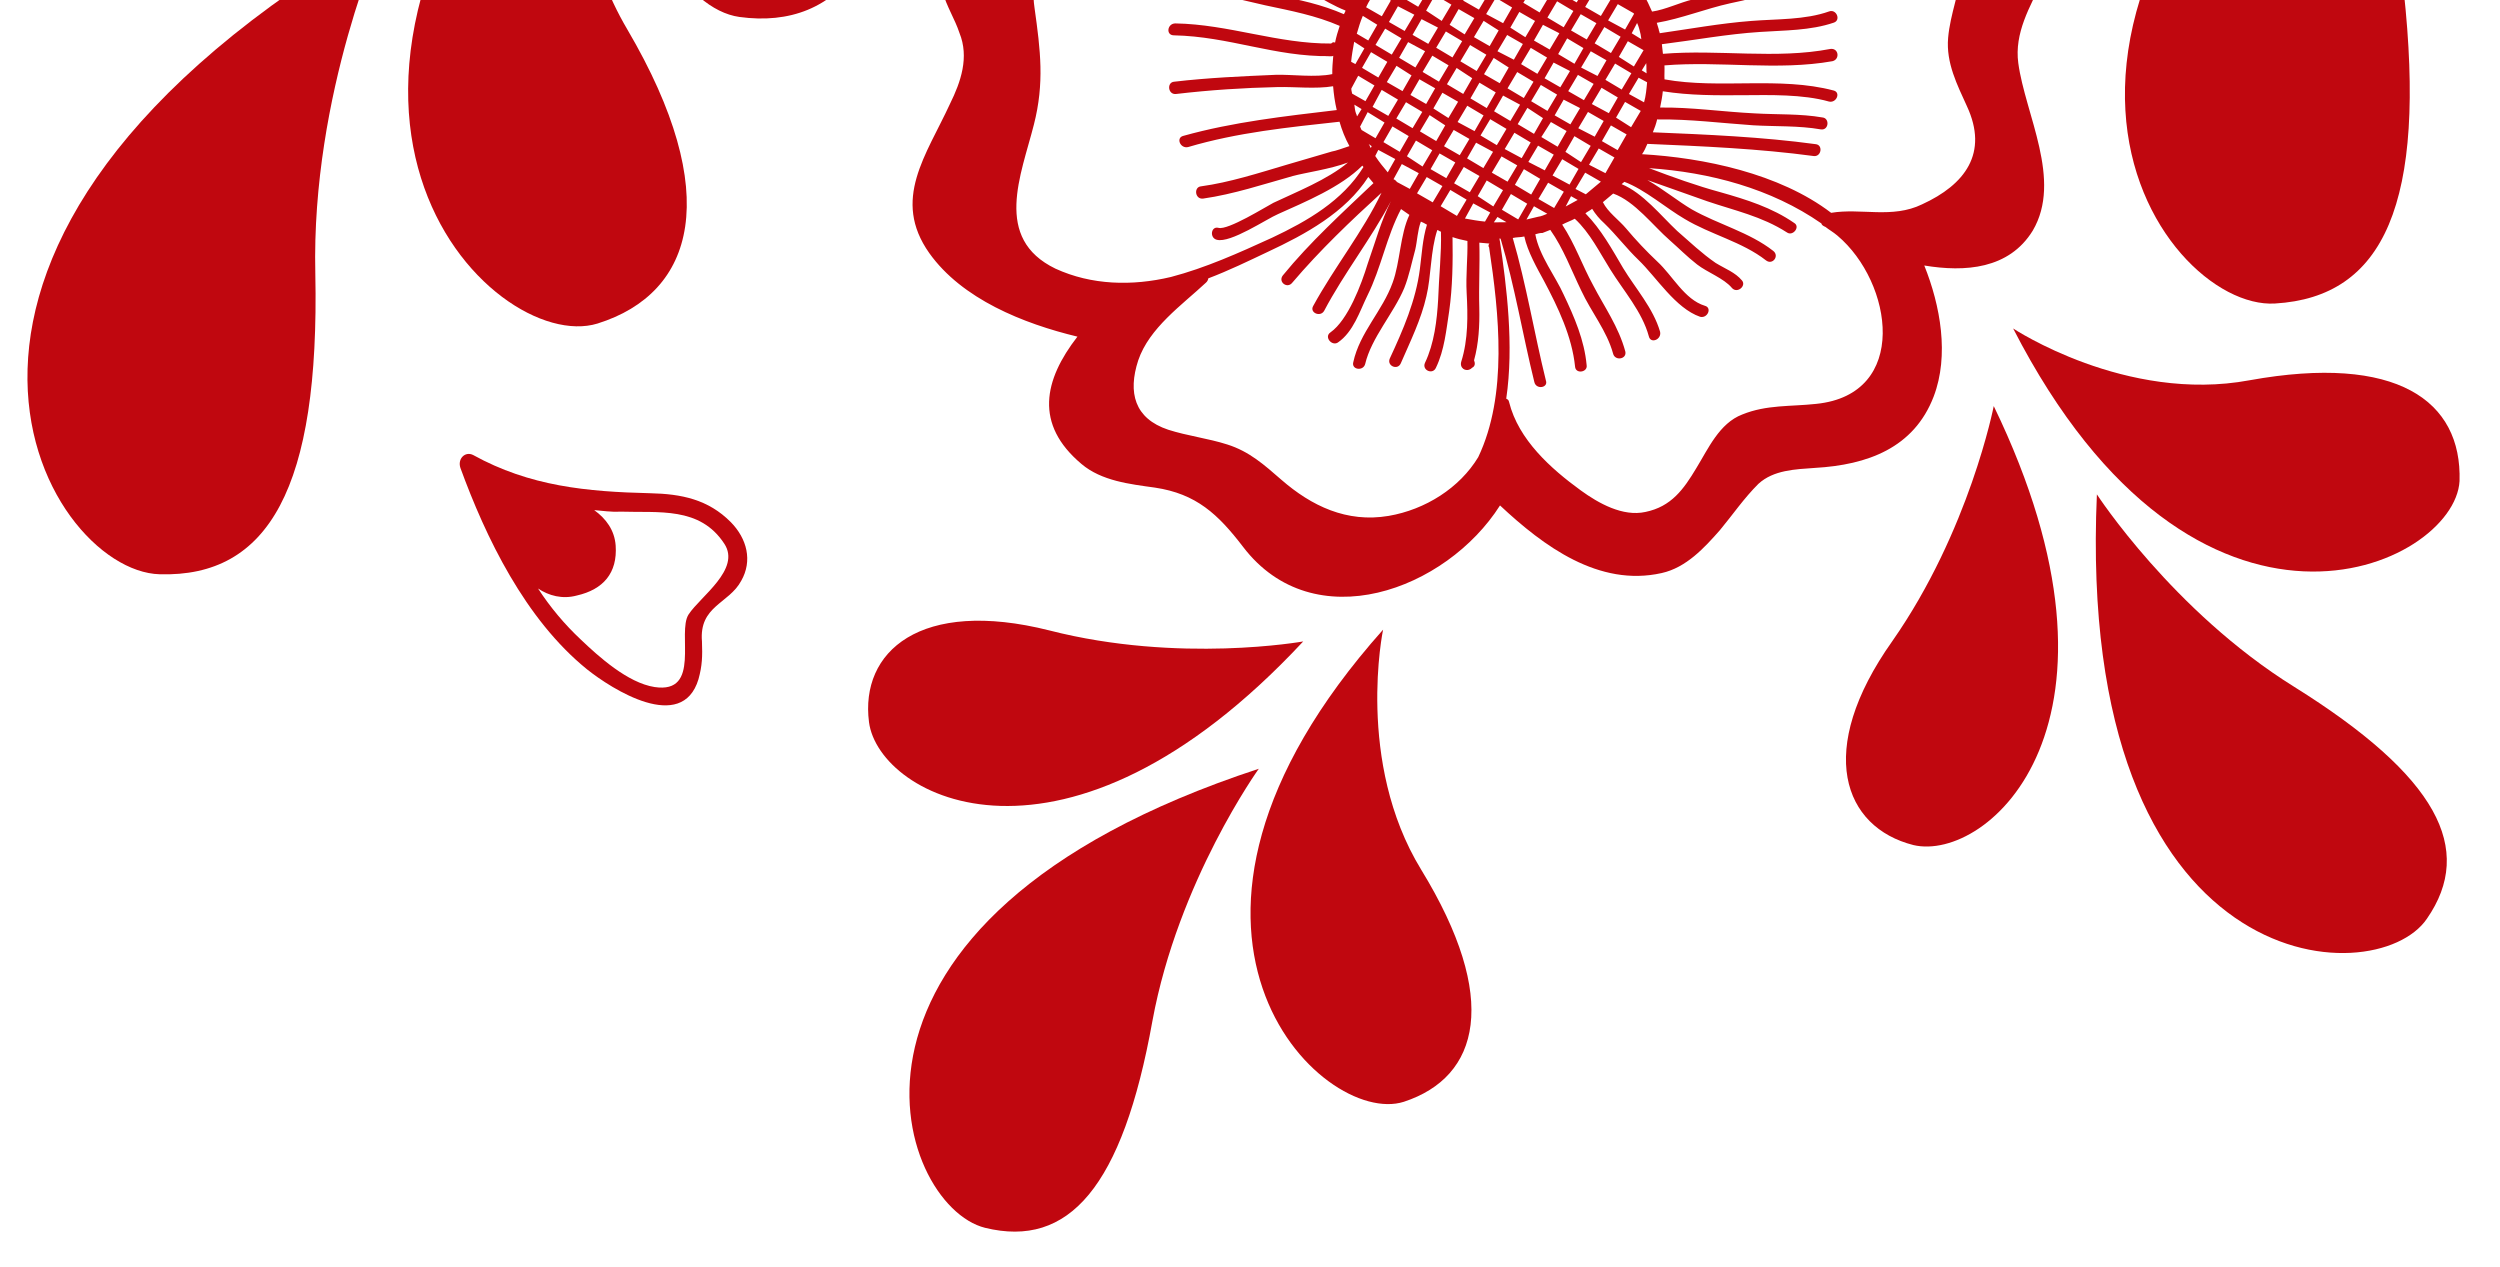
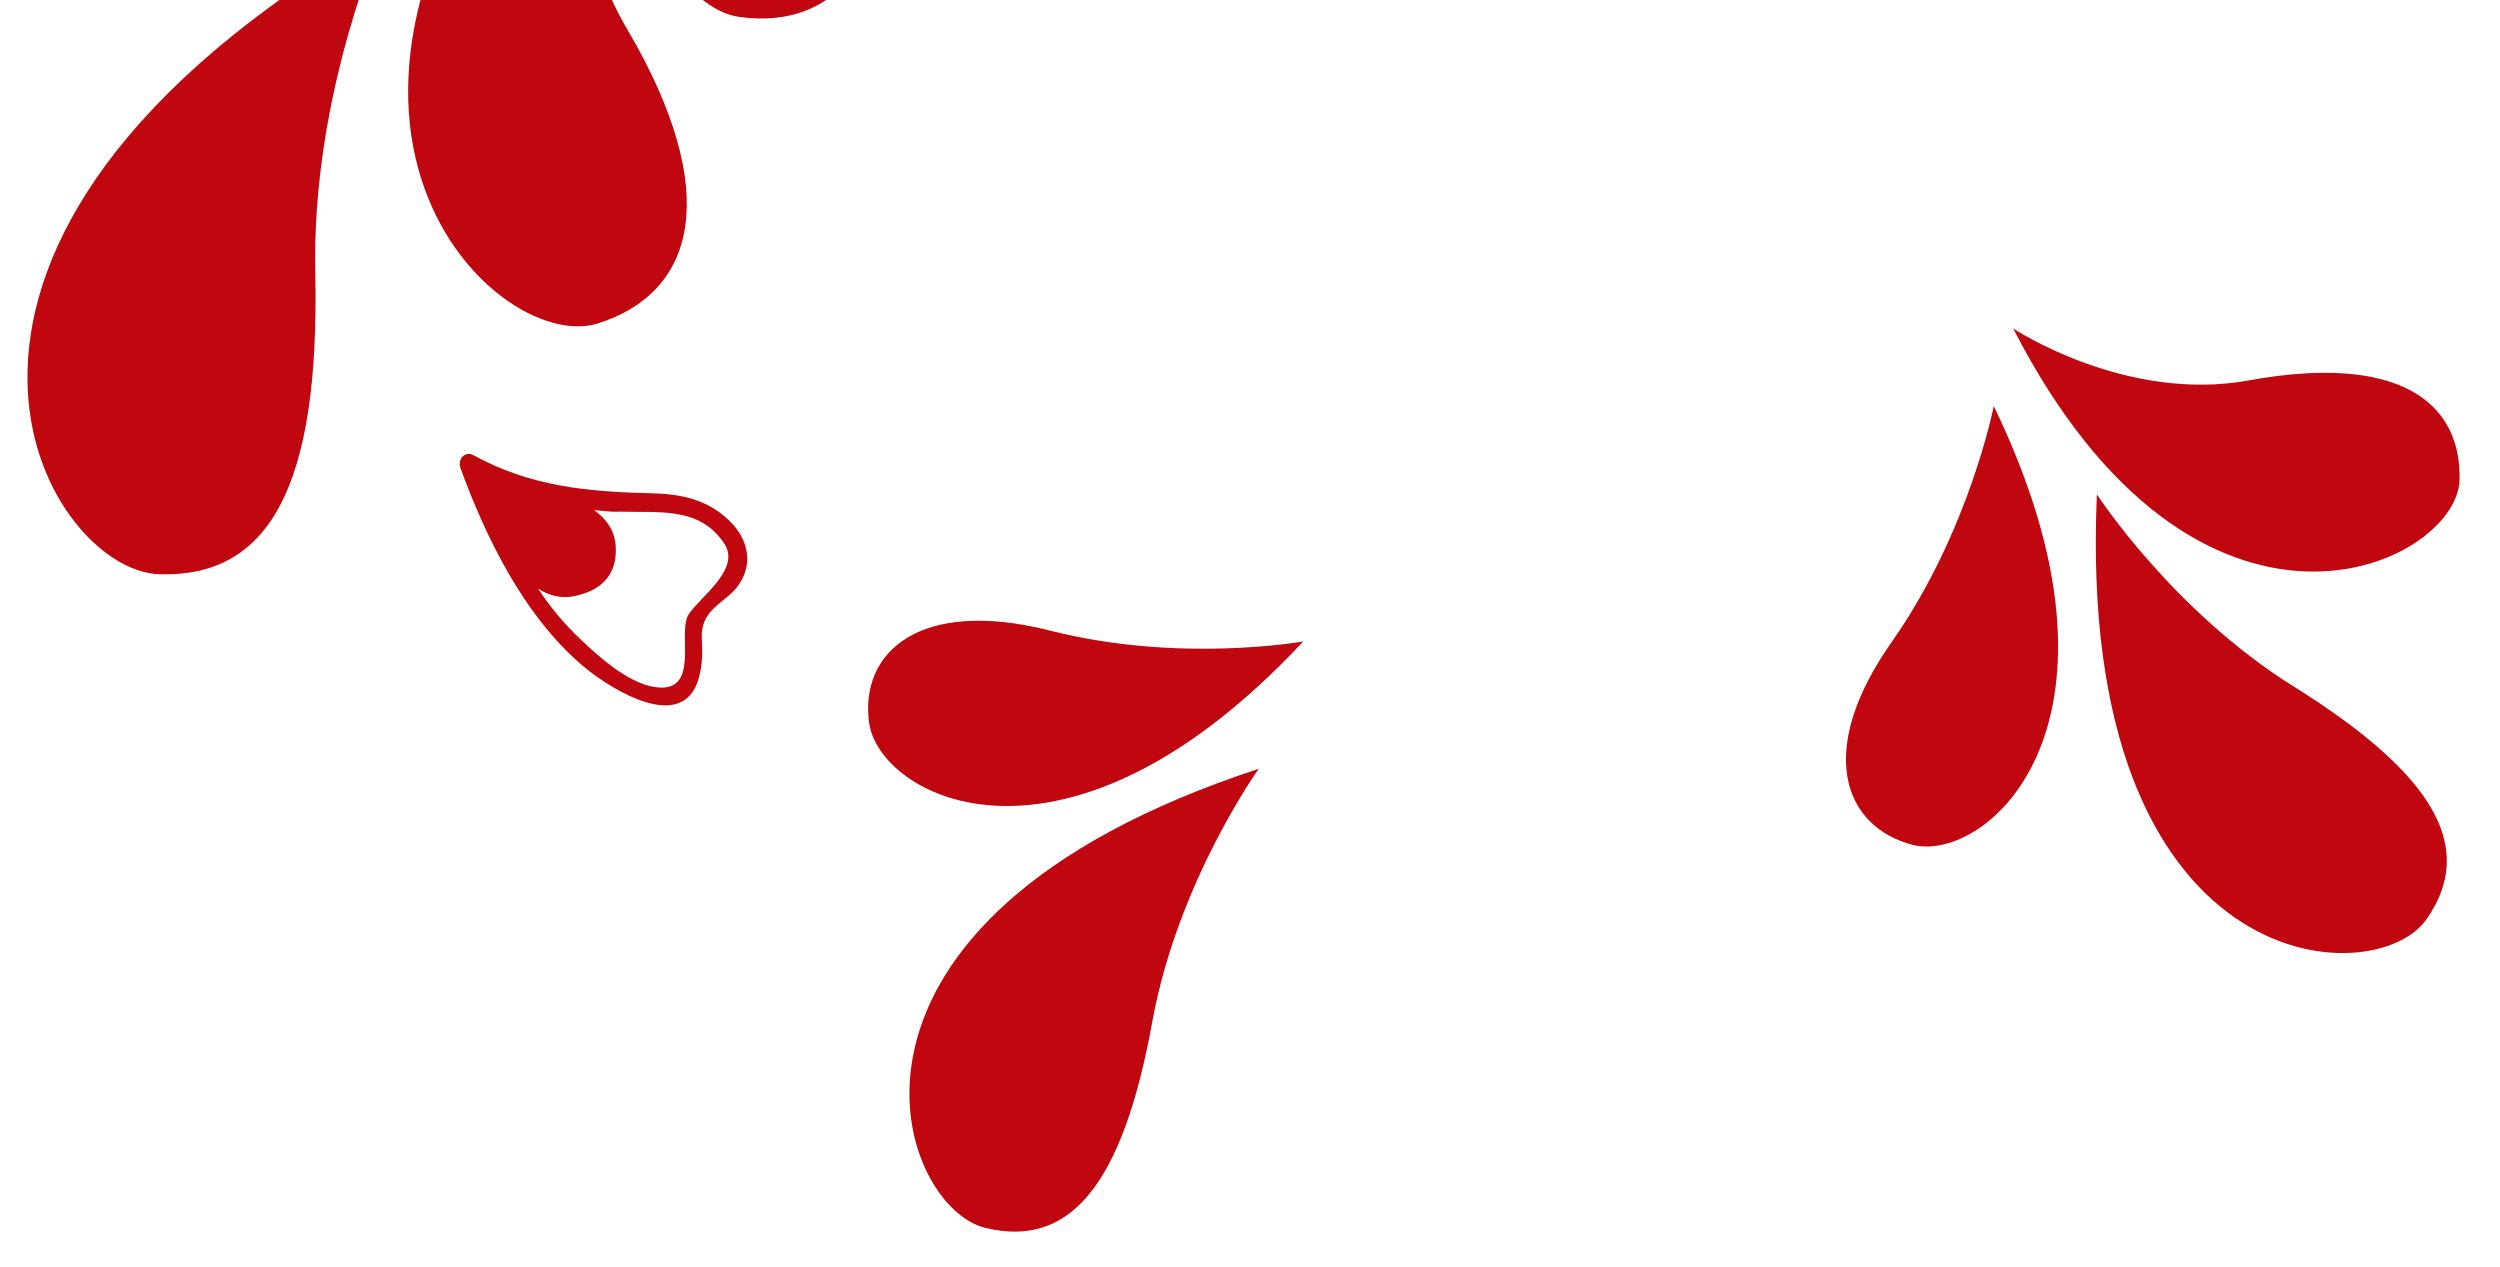
<svg xmlns="http://www.w3.org/2000/svg" width="298" height="151" viewBox="0 0 298 151" fill="none">
  <g clip-path="url(#clip0_2007_36)">
-     <path d="M57.348 -31.099C57.348 -31.099 48.062 -29.622 35.724 -30.631L7.982 -7.388C19.876 -5.587 37.382 -10.309 57.348 -31.099Z" fill="#C0070F" />
    <path d="M237.655 48.403C237.655 48.403 234.764 63.264 225.564 76.423C216.296 89.499 219.754 98.621 228.078 100.732C236.936 102.814 255.932 86.199 237.655 48.403Z" fill="#C0070F" />
-     <path d="M228.012 -38.854C227.891 -38.335 227.756 -37.666 227.635 -37.147C225.797 -30.877 220.868 -26.469 214.786 -24.434C208.077 -22.151 201.875 -23.911 196.132 -27.446C192.905 -29.472 190.102 -31.157 186.21 -31.653C182.851 -32.177 179.507 -32.019 176.135 -32.393C170.304 -33.211 168.395 -37.315 169.348 -42.983C170.301 -48.65 175.024 -53.303 178.288 -57.706C178.464 -57.993 178.559 -58.212 178.504 -58.444C181.611 -60.212 184.676 -62.363 187.578 -64.377C191.446 -67.062 195.574 -70.102 198.634 -73.918L197.264 -75.553C194.544 -72.161 191.057 -69.518 187.652 -66.943C182.803 -63.437 177.804 -59.944 172.378 -57.623C166.324 -55.056 159.571 -53.988 153.15 -55.843C141.853 -59.037 144.892 -70.347 145.646 -78.907C146.267 -85.966 144.696 -91.327 142.479 -97.956C139.381 -107.463 145.327 -113.975 153.849 -117.081C156.113 -117.865 158.35 -118.348 160.492 -118.613C160.711 -118.518 160.93 -118.422 161.08 -118.409C161.23 -118.396 161.38 -118.383 161.53 -118.369L158.449 -122.048C156.383 -123.517 154.534 -125.724 153.381 -128.096L152.833 -128.75L124.646 -105.133C124.571 -102.567 125.643 -100.126 126.659 -97.917C127.676 -95.708 129.319 -93.747 130.649 -91.661C132.898 -87.981 132.214 -83.652 131.188 -79.732C128.648 -70.648 124.29 -62.406 132.079 -54.603C135.761 -50.872 140.777 -48.537 146.023 -47.089C145.751 -46.583 145.48 -46.077 145.208 -45.572C143.186 -41.513 140.927 -39.063 136.687 -37.319C133.947 -36.275 131.288 -35.3 129.15 -33.37C124.712 -29.373 125.676 -21.417 128.597 -16.769C122.294 -15.662 114.805 -13.978 112.121 -7.555C111.253 -5.438 111.724 -3.05 112.372 -0.949C112.827 0.756 113.828 2.282 114.365 3.919C115.547 6.824 114.531 9.761 113.242 12.372C110.434 18.48 106.259 23.787 110.768 30.165C114.674 35.656 121.984 38.573 128.431 40.127C124.42 45.297 123.274 50.569 128.912 55.305C131.306 57.333 134.679 57.707 137.669 58.123C142.599 58.862 145.185 61.285 148.172 65.182C156.584 76.218 172.388 70.351 178.801 60.247C183.975 65.094 190.582 69.992 198.07 68.309C201.003 67.66 203.18 65.279 205.031 63.172C206.554 61.34 207.859 59.412 209.601 57.674C211.412 56.018 213.991 55.943 216.352 55.773C222.589 55.417 228.139 53.41 230.496 47.262C232.366 42.356 231.298 36.435 229.374 31.648C234.222 32.455 239.476 32.087 242.302 27.494C245.861 21.452 241.402 13.641 240.579 7.514C239.617 0.39 247.969 -5.077 244.577 -12.112C241.776 -18.111 232.875 -18.445 226.978 -18.512C227.698 -19.811 228.431 -21.259 229.151 -22.558C230.619 -24.623 231.869 -26.783 232.831 -29.119C235.047 -27.637 237.344 -26.223 239.804 -24.945L228.094 -38.922L228.012 -38.854ZM192.358 -0.913L190.417 -2.069L191.15 -3.518C191.643 -3.096 192.122 -2.523 192.451 -1.965C192.52 -1.883 192.506 -1.733 192.575 -1.651L192.358 -0.913ZM187.798 22.522L188.953 20.581L190.826 21.655C190.254 22.134 189.6 22.682 189.028 23.161L187.798 22.522ZM188.061 23.832C187.584 24.093 187.107 24.353 186.63 24.614L187.268 23.384L188.061 23.832ZM183.379 23.721L184.534 21.779L186.407 22.853L185.252 24.795L183.379 23.721ZM184.435 25.479C184.122 25.603 183.726 25.795 183.344 25.837C182.88 25.947 182.417 26.057 181.953 26.168L182.849 24.582L184.435 25.479ZM179.028 25.001L180.101 23.128L182.043 24.284L180.97 26.156L179.028 25.001ZM179.579 26.488C179.046 26.516 178.596 26.476 178.064 26.505L178.499 25.862L179.579 26.488ZM173.424 -6.75L172.269 -4.809L170.327 -5.965L170.952 -7.044C171.347 -7.237 171.661 -7.36 172.056 -7.552L173.424 -6.75ZM173.297 -7.897C173.529 -7.952 173.693 -8.089 173.843 -8.075C173.925 -8.144 174.075 -8.131 174.156 -8.199L173.803 -7.625L173.297 -7.897ZM182.513 12.065L183.668 10.124L185.609 11.28L184.455 13.221L182.513 12.065ZM183.925 14.082L182.852 15.955L180.91 14.799L182.065 12.858L183.925 14.082ZM181.19 12.478L180.036 14.419L178.094 13.264L179.167 11.391L181.19 12.478ZM179.697 10.53L180.852 8.588L182.793 9.744L181.639 11.685L179.697 10.53ZM177.219 12.884L175.278 11.728L176.351 9.855L178.292 11.011L177.219 12.884ZM181.313 7.645L182.468 5.704L184.409 6.86L183.255 8.801L181.313 7.645ZM179.84 8.045L178.767 9.918L176.894 8.844L178.049 6.903L179.84 8.045ZM175.49 9.325L174.416 11.198L172.475 10.042L173.63 8.101L175.49 9.325ZM174.078 7.308L175.233 5.367L177.174 6.523L176.019 8.464L174.078 7.308ZM178.497 6.11L179.652 4.169L181.525 5.242L180.452 7.115L178.497 6.11ZM180.031 3.294L181.104 1.421L182.977 2.495L181.823 4.436L180.031 3.294ZM178.64 3.625L177.567 5.498L175.694 4.424L176.849 2.483L178.64 3.625ZM174.289 4.905L173.135 6.846L171.193 5.691L172.348 3.75L174.289 4.905ZM172.796 2.957L173.869 1.084L175.742 2.158L174.587 4.099L172.796 2.957ZM177.147 1.677L178.301 -0.265L180.243 0.891L179.17 2.764L177.147 1.677ZM178.831 -1.126L179.986 -3.067L181.927 -1.912L180.854 -0.039L178.831 -1.126ZM177.44 -0.795L176.285 1.146L174.412 0.073L175.567 -1.869L177.44 -0.795ZM175.946 -2.743L177.101 -4.684L178.974 -3.611L177.82 -1.669L175.946 -2.743ZM174.624 -2.33L173.551 -0.458L171.678 -1.532L172.832 -3.473L174.624 -2.33ZM173.13 -4.279L174.285 -6.22L176.227 -5.064L175.153 -3.192L173.13 -4.279ZM171.739 -3.948L170.584 -2.007L168.643 -3.162L169.716 -5.035L171.739 -3.948ZM170.205 -1.132L169.05 0.809L167.108 -0.346L168.181 -2.219L170.205 -1.132ZM168.588 1.752L167.434 3.693L165.561 2.62L166.634 0.747L168.588 1.752ZM169.993 1.271L171.066 -0.602L173.008 0.554L171.853 2.495L169.993 1.271ZM171.405 3.288L170.25 5.229L168.377 4.155L169.45 2.283L171.405 3.288ZM169.87 6.104L168.716 8.045L166.774 6.889L167.847 5.017L169.87 6.104ZM168.254 8.988L167.181 10.861L165.308 9.787L166.463 7.846L168.254 8.988ZM169.577 8.575L170.732 6.634L172.673 7.789L171.519 9.731L169.577 8.575ZM171.07 10.524L169.997 12.396L168.124 11.322L169.197 9.45L171.07 10.524ZM169.536 13.339L168.381 15.28L166.44 14.125L167.594 12.184L169.536 13.339ZM170.859 12.927L171.932 11.054L173.805 12.128L172.65 14.069L170.859 12.927ZM172.271 14.943L171.198 16.816L169.256 15.661L170.411 13.719L172.271 14.943ZM173.744 14.544L174.898 12.603L176.84 13.758L175.767 15.631L173.744 14.544ZM175.155 16.561L174.001 18.502L172.127 17.428L173.282 15.487L175.155 16.561ZM176.478 16.148L177.633 14.207L179.574 15.362L178.42 17.303L176.478 16.148ZM177.971 18.096L176.817 20.038L174.875 18.882L175.948 17.009L177.971 18.096ZM179.363 17.765L180.517 15.824L182.459 16.98L181.386 18.852L179.363 17.765ZM184.868 14.544L186.741 15.618L185.668 17.491L183.727 16.335L184.868 14.544ZM180.856 19.714L179.701 21.655L177.828 20.581L178.983 18.64L180.856 19.714ZM182.179 19.301L183.334 17.36L185.207 18.433L184.134 20.306L182.179 19.301ZM183.591 21.318L182.518 23.191L180.576 22.035L181.649 20.162L183.591 21.318ZM185.064 20.918L186.218 18.977L188.16 20.133L187.087 22.005L185.064 20.918ZM186.598 18.102L187.671 16.23L189.612 17.385L188.458 19.326L186.598 18.102ZM188.132 15.287L189.287 13.345L191.16 14.419L190.087 16.292L188.132 15.287ZM189.748 12.402L190.903 10.461L192.845 11.617L191.772 13.489L189.748 12.402ZM188.344 12.884L187.189 14.825L185.316 13.751L186.389 11.878L188.344 12.884ZM186.932 10.867L188.087 8.926L189.96 9.999L188.805 11.941L186.932 10.867ZM188.467 8.051L189.621 6.11L191.494 7.184L190.421 9.056L188.467 8.051ZM187.144 8.464L185.989 10.405L184.116 9.331L185.189 7.458L187.144 8.464ZM185.732 6.447L186.805 4.574L188.747 5.73L187.674 7.603L185.732 6.447ZM187.267 3.631L188.421 1.69L190.294 2.764L189.14 4.705L187.267 3.631ZM185.875 3.962L184.721 5.903L182.847 4.83L183.92 2.957L185.875 3.962ZM184.45 2.096L185.605 0.154L187.547 1.31L186.392 3.251L184.45 2.096ZM186.066 -0.789L187.221 -2.73L189.094 -1.656L187.939 0.285L186.066 -0.789ZM184.675 -0.458L183.52 1.484L181.579 0.328L182.734 -1.613L184.675 -0.458ZM183.182 -2.406L184.336 -4.347L186.209 -3.273L185.136 -1.401L183.182 -2.406ZM184.866 -5.209L185.952 -7.232C186.608 -6.946 187.333 -6.58 187.907 -6.226L186.821 -4.203L184.866 -5.209ZM183.393 -4.809L182.239 -2.868L180.297 -4.023L181.37 -5.896L183.393 -4.809ZM181.982 -6.826L182.796 -8.343C183.534 -8.126 184.272 -7.91 184.928 -7.625L183.855 -5.752L181.982 -6.826ZM180.577 -6.345L179.504 -4.472L177.563 -5.627L178.717 -7.569L180.577 -6.345ZM179.165 -8.361L179.424 -8.717C180.256 -8.719 181.076 -8.571 181.827 -8.504L181.189 -7.274L179.165 -8.361ZM176.688 -6.008L174.746 -7.163L175.548 -8.53C175.93 -8.572 176.312 -8.614 176.626 -8.738L177.856 -8.099L176.688 -6.008ZM167.85 -3.611L166.77 -4.236C167.342 -4.715 167.995 -5.263 168.717 -5.729L169.004 -5.552L167.85 -3.611ZM167.388 -2.668L166.315 -0.795L164.579 -1.705C165.014 -2.348 165.518 -2.909 166.021 -3.47L167.388 -2.668ZM165.786 0.066L164.713 1.939L162.839 0.865C163.124 0.209 163.559 -0.433 163.994 -1.076L165.786 0.066ZM164.169 2.951L163.096 4.823L161.729 4.021C161.945 3.284 162.162 2.546 162.447 1.89L164.169 2.951ZM162.635 5.766L161.562 7.639L161.056 7.367C161.122 6.616 161.27 5.797 161.418 4.978L162.635 5.766ZM163.958 5.354L165.113 3.413L167.054 4.568L165.899 6.509L163.958 5.354ZM165.37 7.371L164.297 9.243L162.355 8.088L163.428 6.215L165.37 7.371ZM163.835 10.186L162.762 12.059L161.176 11.162C161.121 10.93 161.066 10.698 161.079 10.548L161.894 9.031L163.835 10.186ZM162.301 13.002L161.771 13.864C161.702 13.782 161.716 13.632 161.647 13.55C161.523 13.236 161.481 12.854 161.439 12.472L162.301 13.002ZM164.697 10.717L166.638 11.872L165.483 13.813L163.61 12.739L164.697 10.717ZM165.035 14.606L163.962 16.479L162.308 15.5C162.239 15.418 162.184 15.187 162.116 15.105L163.025 13.369L165.035 14.606ZM163.501 17.422L163.406 17.641C163.269 17.477 163.282 17.327 163.145 17.163L163.501 17.422ZM165.978 15.068L167.92 16.224L166.847 18.096L164.905 16.941L165.978 15.068ZM166.317 18.957L165.421 20.543C164.873 19.889 164.394 19.317 163.927 18.595L164.294 17.87L166.317 18.957ZM167.708 18.627L168.781 16.754L170.723 17.909L169.568 19.851L167.708 18.627ZM169.12 20.643L168.047 22.516L166.53 21.701C166.393 21.537 166.324 21.456 166.106 21.361L167.097 19.556L169.12 20.643ZM170.525 20.162L171.598 18.289L173.471 19.363L172.398 21.236L170.525 20.162ZM171.936 22.179L170.782 24.12L168.909 23.046L170.063 21.105L171.936 22.179ZM173.328 21.848L174.482 19.907L176.355 20.98L175.201 22.922L173.328 21.848ZM174.821 23.796L173.666 25.738L171.725 24.582L172.879 22.641L174.821 23.796ZM176.144 23.384L177.217 21.511L179.158 22.666L178.004 24.608L176.144 23.384ZM177.637 25.332L177.012 26.412C176.261 26.346 175.442 26.197 174.623 26.049L175.614 24.245L177.637 25.332ZM189.414 19.638L190.569 17.697L192.442 18.771L191.369 20.643L189.414 19.638ZM190.949 16.822L192.022 14.95L193.895 16.023L192.822 17.896L190.949 16.822ZM192.633 14.02L193.706 12.147L195.579 13.221L194.424 15.162L192.633 14.02ZM194.168 11.204L195.322 9.263L196.334 9.806C196.268 10.557 196.188 11.458 195.972 12.196L194.168 11.204ZM195.702 8.388L196.232 7.527C196.274 7.909 196.234 8.36 196.276 8.742L195.702 8.388ZM193.306 10.674L191.365 9.518L192.519 7.577L194.461 8.733L193.306 10.674ZM192.967 6.784L194.04 4.911L195.913 5.985L194.759 7.926L192.967 6.784ZM194.502 3.968L195.14 2.738C195.332 3.134 195.443 3.597 195.553 4.061C195.608 4.293 195.595 4.443 195.65 4.675L194.502 3.968ZM192.024 6.322L190.083 5.167L191.237 3.226L193.179 4.381L192.024 6.322ZM191.686 2.433L192.84 0.492L194.713 1.565C194.713 1.565 194.713 1.565 194.782 1.647L193.709 3.52L191.686 2.433ZM193.302 -0.452L193.478 -0.739C193.615 -0.575 193.67 -0.343 193.876 -0.098L193.302 -0.452ZM190.824 1.902L188.951 0.829L190.106 -1.113L191.979 -0.039L190.824 1.902ZM201.902 -9.605C199.095 -7.81 196.344 -5.783 193.811 -3.661C193.263 -4.315 192.784 -4.887 192.223 -5.39C194.334 -7.02 196.308 -8.813 198.364 -10.675C199.457 -10.2 200.714 -9.861 201.902 -9.605ZM189.624 -2.517L187.682 -3.673L188.837 -5.614C189.48 -5.179 189.973 -4.757 190.534 -4.253L189.624 -2.517ZM196.833 -11.34C194.941 -9.615 193.062 -8.041 191.114 -6.548L191.032 -6.479C190.964 -6.561 190.895 -6.643 190.745 -6.656C192.269 -8.489 193.724 -10.404 195.179 -12.319C195.753 -11.965 196.259 -11.693 196.833 -11.34ZM193.962 -13.107C192.575 -11.111 191.202 -9.265 189.61 -7.514C189.186 -7.854 188.748 -8.044 188.243 -8.315C189.492 -10.475 190.81 -12.553 191.91 -14.727C192.621 -14.21 193.25 -13.624 193.962 -13.107ZM190.869 -15.803C189.688 -13.561 188.357 -11.332 187.025 -9.104C186.807 -9.199 186.588 -9.294 186.369 -9.389C187.782 -11.686 188.142 -14.909 188.83 -17.572C189.46 -16.987 190.158 -16.32 190.869 -15.803ZM175.536 -22.153C180.463 -22.247 184.057 -20.946 187.395 -18.456C186.543 -15.655 186.47 -12.256 184.894 -9.823C183.869 -10.216 182.681 -10.472 181.561 -10.647C182.331 -13.379 183.128 -16.411 183.775 -19.457C183.337 -19.647 182.887 -19.687 182.449 -19.877C181.708 -16.613 180.83 -13.512 180.154 -10.998L180.141 -10.848L179.991 -10.862C180.269 -14.015 180.628 -17.238 180.906 -20.392C180.468 -20.582 179.949 -20.704 179.512 -20.894C179.221 -17.589 178.78 -14.299 178.571 -11.063C178.571 -11.063 178.639 -10.981 178.557 -10.913C178.407 -10.926 178.257 -10.939 178.175 -10.871C178.175 -10.871 178.257 -10.939 178.189 -11.021C177.81 -14.46 177.896 -18.009 177.749 -21.504C177.312 -21.694 176.724 -21.897 176.287 -22.087C176.407 -18.292 176.377 -14.511 176.811 -10.84C176.428 -10.798 176.046 -10.756 175.664 -10.714C175.357 -13.239 175.049 -15.764 174.81 -18.207C174.629 -19.585 174.366 -20.895 174.103 -22.204C174.635 -22.233 175.086 -22.193 175.536 -22.153ZM172.738 -22.174C173.028 -21.164 173.167 -20.168 173.375 -19.09C173.724 -16.184 173.992 -13.208 174.342 -10.302C174.028 -10.178 173.646 -10.136 173.332 -10.013L173.251 -9.944C172.875 -12.55 172.103 -14.965 171.264 -17.461C170.713 -18.947 170.395 -20.489 169.927 -22.044C170.772 -22.196 171.755 -22.185 172.738 -22.174ZM168.369 -22.409C168.727 -21.318 168.935 -20.24 169.293 -19.149C170.162 -16.12 171.344 -13.216 171.817 -9.995C171.804 -9.845 171.872 -9.763 171.941 -9.682C171.709 -9.626 171.477 -9.571 171.314 -9.434C171.314 -9.434 171.245 -9.516 171.327 -9.584C169.716 -14.495 166.837 -18.76 164.367 -23.368C165.611 -22.88 167.018 -22.528 168.369 -22.409ZM135.234 -25.112C136.66 -27.559 140.07 -28.468 142.579 -29.457C144.611 -30.186 146.887 -31.12 148.398 -32.803C151.147 -35.662 152.104 -39.664 154.348 -42.796C154.959 -43.725 155.858 -44.478 156.744 -45.081C157.344 -45.028 157.945 -44.975 158.627 -44.99C154.391 -37.267 154.043 -29.881 162.057 -24.632C164.624 -19.41 168.064 -14.641 169.922 -9.103C169.991 -9.022 169.991 -9.021 170.059 -8.94C169.432 -8.693 168.792 -8.295 168.233 -7.966C168.233 -7.966 168.315 -8.035 168.246 -8.116C168.26 -8.266 168.26 -8.267 168.273 -8.417C168.312 -8.867 168.476 -9.004 168.189 -9.181C166.695 -11.129 165.993 -13.462 164.581 -15.479C162.895 -17.822 161.373 -20.303 159.456 -22.592C158.839 -23.327 157.777 -22.437 158.394 -21.702C160.243 -19.495 161.915 -17.001 163.601 -14.657C165.149 -12.477 165.689 -10.008 167.319 -7.896C167.387 -7.814 167.456 -7.732 167.606 -7.719C167.198 -7.377 166.72 -7.116 166.312 -6.774C166.325 -6.924 166.257 -7.006 166.201 -7.238C163.186 -11.667 159.462 -15.78 156.051 -20.017C155.434 -20.753 154.372 -19.863 154.838 -19.14C158.249 -14.903 161.905 -10.872 164.989 -6.361C165.126 -6.198 165.195 -6.116 165.345 -6.103C164.936 -5.76 164.514 -5.268 164.106 -4.926C163.158 -7.053 161.312 -8.427 159.465 -9.801C156.839 -11.774 155.288 -14.787 152.661 -16.76C151.881 -17.358 151.025 -16.224 151.804 -15.625C153.925 -13.924 155.474 -11.743 157.418 -9.755C159.293 -7.849 161.917 -6.708 163.044 -4.036C163.112 -3.954 163.249 -3.79 163.318 -3.709C163.154 -3.572 163.141 -3.422 162.978 -3.285C162.909 -3.366 162.909 -3.366 162.841 -3.448C160.407 -5.026 158.326 -7.177 156.068 -9.042C155.439 -9.627 149.899 -13.75 150.075 -14.037C150.524 -14.83 149.212 -15.4 148.764 -14.607C148.126 -13.377 151.107 -11.146 151.819 -10.629C155.13 -7.838 158.251 -4.611 161.984 -2.313C162.053 -2.231 162.134 -2.3 162.203 -2.218C162.108 -1.999 161.944 -1.863 161.849 -1.644C154.56 -6.527 147.624 -11.983 139.227 -12.877C135.249 -14.97 132.748 -20.943 135.234 -25.112ZM139.577 33.015C134.939 34.118 130.107 33.994 125.815 32.025C118.338 28.412 121.729 20.842 123.241 14.845C124.51 9.887 124.021 5.984 123.324 1.003C122.28 -6.052 127.238 -9.927 133.622 -11.103C135.314 -11.407 136.911 -11.493 138.413 -11.36C138.631 -11.265 138.7 -11.184 138.768 -11.102C139.055 -10.925 139.369 -11.049 139.533 -11.185C147.466 -10.181 154.307 -4.506 160.953 -0.058C158.316 -1.048 155.69 -3.021 153.229 -4.298C150.249 -5.697 147.051 -7.191 143.855 -7.852C142.967 -8.082 142.767 -6.661 143.655 -6.432C146.782 -5.852 149.83 -4.372 152.659 -2.986C155.202 -1.778 157.678 0.182 160.384 1.254C160.37 1.404 160.289 1.472 160.194 1.691C157.57 0.551 154.824 -0.07 152.066 -0.541C148.87 -1.203 145.701 -2.164 142.383 -2.306C141.4 -2.317 141.268 -0.815 142.183 -0.886C145.131 -0.852 147.932 0.001 150.827 0.635C153.873 1.283 156.85 1.849 159.693 3.085C159.49 3.672 159.273 4.41 159.139 5.079C158.92 4.984 158.838 5.052 158.675 5.189C152.314 5.232 146.466 2.899 140.118 2.791C139.136 2.78 138.935 4.2 139.918 4.211C146.565 4.345 151.95 6.789 158.543 6.691C158.543 6.691 158.161 6.733 157.86 6.706C158.161 6.733 158.693 6.704 158.693 6.704C158.693 6.704 158.843 6.718 158.925 6.649C158.859 7.4 158.793 8.151 158.808 8.834C156.803 9.262 153.963 8.859 152.066 8.918C148.039 9.092 144.013 9.266 139.961 9.74C139.046 9.81 139.215 11.339 140.211 11.2C144.263 10.726 148.221 10.47 152.315 10.378C154.363 10.332 156.834 10.627 158.908 10.28C158.979 11.195 159.118 12.191 159.339 13.119C153.144 13.857 147.031 14.527 141.057 16.194C140.13 16.415 140.693 17.751 141.621 17.53C147.526 15.782 153.558 15.18 159.671 14.51C159.96 15.52 160.331 16.461 160.853 17.415C160.307 17.594 159.135 18.02 158.753 18.061C156.966 18.585 155.179 19.108 153.393 19.631C150.051 20.622 146.547 21.75 143.177 22.209C142.262 22.279 142.43 23.808 143.426 23.669C147.029 23.155 150.615 21.958 154.106 20.981C155.579 20.581 158.568 20.164 160.681 19.367C158.23 21.421 154.467 22.904 151.781 24.18C150.909 24.633 146.345 27.484 145.238 27.159C144.35 26.929 144.15 28.349 145.038 28.579C146.663 29.025 151.009 26.08 152.345 25.517C155.576 24.062 159.816 22.318 162.388 19.745C162.457 19.827 162.457 19.827 162.525 19.909C160.052 23.928 155.828 26.355 151.643 28.331C147.622 30.17 143.682 31.94 139.577 33.015ZM165.524 61.495C160.531 62.34 156.321 60.303 152.736 57.185C150.697 55.416 148.945 53.823 146.295 52.983C144.013 52.252 141.542 51.957 139.26 51.226C135.216 49.884 134.429 46.788 135.674 42.962C137 39.069 140.869 36.383 143.755 33.687C143.919 33.55 144.014 33.332 144.027 33.182C146.454 32.261 148.826 31.109 151.116 30.024C155.614 27.925 160.384 25.32 163.102 21.095C163.307 21.34 163.513 21.585 163.718 21.831C160.002 25.361 156.135 28.879 152.912 32.832C152.313 33.612 153.449 34.469 154.047 33.689C157.339 29.818 160.974 26.356 164.677 22.975C162.452 27.622 159.051 31.862 156.526 36.482C156.078 37.275 157.389 37.845 157.838 37.052C160.2 32.569 163.437 28.465 165.799 23.982C164.605 26.374 163.929 28.887 163.022 31.456C162.278 33.888 160.694 38.137 158.596 39.616C157.792 40.151 158.751 41.295 159.473 40.829C161.326 39.555 162.069 37.123 162.992 35.237C164.648 31.902 165.279 28.174 167.003 24.921C167.359 25.18 167.646 25.357 168.001 25.615C166.889 27.938 166.898 31.269 166.004 33.687C164.799 37.062 162.076 39.621 161.308 43.186C161.079 44.074 162.499 44.275 162.729 43.387C163.457 40.273 166.137 37.332 167.385 34.339C167.967 32.877 168.25 31.389 168.696 29.763C168.938 28.725 168.976 27.442 169.369 26.417C169.587 26.512 169.806 26.607 170.093 26.784C169.566 28.478 169.475 30.362 169.248 32.082C168.768 35.824 167.249 39.322 165.661 42.739C165.282 43.613 166.594 44.183 166.973 43.309C168.113 40.685 169.402 38.075 170.022 35.329C170.615 32.884 170.498 29.922 171.323 27.422C171.474 27.436 171.61 27.599 171.761 27.612C171.836 30.192 171.517 32.964 171.429 35.681C171.286 38.166 170.966 40.937 169.853 43.261C169.474 44.135 170.786 44.705 171.165 43.831C172.183 41.726 172.395 39.323 172.743 37.084C173.145 34.243 173.19 31.144 173.141 28.264C173.729 28.468 174.248 28.589 174.917 28.724C174.964 30.771 174.71 32.792 174.825 34.922C174.969 37.583 175.019 40.463 174.18 43.114C173.964 43.851 174.675 44.368 175.315 43.971C175.397 43.902 175.397 43.902 175.479 43.834C175.874 43.642 175.832 43.26 175.708 42.946C176.262 40.952 176.379 38.767 176.332 36.72C176.256 34.14 176.413 31.505 176.337 28.925C176.788 28.965 177.088 28.992 177.538 29.032C177.457 29.1 177.362 29.319 177.499 29.482C178.695 37.383 179.733 47.086 176.205 54.493C173.991 58.157 169.903 60.747 165.524 61.495ZM216.494 48.142C213.438 48.477 210.584 48.225 207.68 49.406C204.94 50.45 203.611 53.511 202.198 55.808C200.69 58.324 199.222 60.388 196.139 61.024C193.438 61.617 190.553 60 188.419 58.449C184.863 55.864 181.004 52.42 179.885 47.932C179.83 47.7 179.762 47.618 179.543 47.523C180.48 41.173 179.587 34.132 178.78 28.687C178.711 28.605 178.793 28.537 178.724 28.455C178.724 28.455 178.806 28.387 178.875 28.468C180.57 34.143 181.501 39.901 182.895 45.549C183.116 46.477 184.576 46.228 184.273 45.368C182.879 39.721 181.948 33.962 180.321 28.369C180.785 28.259 181.235 28.299 181.699 28.189C182.073 29.962 183.253 32.034 184.035 33.466C185.723 36.642 187.384 40.119 187.749 43.708C187.82 44.623 189.28 44.373 189.127 43.527C188.86 40.552 187.664 37.798 186.387 35.112C185.439 32.984 183.467 30.464 183.009 27.926C183.241 27.871 183.554 27.747 183.855 27.774C184.168 27.65 184.482 27.527 184.795 27.403C186.344 29.583 187.321 32.243 188.474 34.615C189.683 37.219 191.532 39.426 192.277 42.141C192.498 43.069 193.957 42.819 193.736 41.892C192.936 38.945 191.251 36.601 189.892 33.984C188.588 31.598 187.749 29.102 186.213 26.772C186.69 26.511 187.236 26.332 187.713 26.072C189.533 27.746 190.686 30.119 191.948 32.122C193.538 34.685 195.743 37.15 196.543 40.096C196.764 41.024 198.1 40.461 197.879 39.533C197.066 36.737 194.93 34.354 193.476 31.955C192.159 29.719 190.856 27.334 188.98 25.427C189.225 25.222 189.539 25.098 189.784 24.893C190.182 25.533 190.661 26.105 191.222 26.609C192.687 28.025 193.906 29.647 195.302 30.981C197.465 33.064 199.714 36.744 202.651 37.761C203.539 37.991 204.109 36.679 203.221 36.449C200.789 35.704 199.375 32.855 197.555 31.18C196.227 29.928 194.981 28.607 193.817 27.217C192.996 26.236 191.642 25.284 191.065 24.098C191.473 23.756 191.882 23.413 192.29 23.071C194.859 23.979 197.024 26.895 199.063 28.665C200.117 29.59 201.089 30.585 202.292 31.523C203.496 32.462 205.477 33.167 206.436 34.312C207.053 35.047 208.196 34.089 207.648 33.435C206.827 32.454 205.652 32.048 204.503 31.341C202.862 30.212 201.466 28.877 199.92 27.53C197.962 25.692 195.853 23.008 193.297 21.949C193.379 21.881 193.542 21.744 193.624 21.675C196.043 22.57 198.643 24.844 200.803 26.094C203.893 27.957 207.676 28.821 210.508 31.039C211.288 31.638 212.144 30.503 211.365 29.904C208.533 27.686 204.831 26.753 201.659 24.959C200.005 23.98 198.24 22.538 196.367 21.464C198.717 22.277 201.136 23.172 203.486 23.985C206.792 25.11 209.988 25.771 212.996 27.702C213.708 28.219 214.646 27.016 213.853 26.567C211.214 24.744 208.194 23.796 205.093 22.917C202.211 22.132 199.424 21.129 196.568 20.044C203.79 20.531 211.112 22.465 217.102 26.628C217.157 26.86 217.376 26.954 217.595 27.049C218.019 27.39 218.524 27.662 219.017 28.083C225.639 33.664 227.643 47.009 216.494 48.142ZM220.385 -14.1C227.045 -14.117 234.615 -11.555 233.859 -3.827C233.607 -0.974 232.468 1.65 232.217 4.504C231.953 7.508 233.311 10.125 234.452 12.648C237.061 18.252 234.233 22.013 229.107 24.359C225.55 26.088 221.806 24.773 218.272 25.369C212.103 20.661 203.034 18.799 195.73 18.38C195.989 18.025 196.179 17.587 196.368 17.15C203.003 17.434 209.637 17.718 216.219 18.603C217.12 18.683 217.321 17.263 216.42 17.183C209.988 16.311 203.504 16.041 197.02 15.77C197.21 15.333 197.413 14.745 197.534 14.226L197.684 14.239C201.397 14.189 205.288 14.685 208.974 14.935C211.609 15.093 214.421 14.963 217.029 15.421C217.999 15.582 218.131 14.08 217.23 14C214.621 13.543 211.81 13.672 209.175 13.515C205.407 13.333 201.597 12.769 197.885 12.819C198.019 12.15 198.154 11.481 198.207 10.88C201.416 11.391 204.596 11.37 207.777 11.348C210.957 11.327 214.901 11.221 218.002 12.101C218.89 12.331 219.46 11.019 218.572 10.789C212.138 9.085 204.963 10.645 198.408 9.46C198.379 8.928 198.432 8.327 198.403 7.795C205.035 7.246 211.89 8.458 218.425 7.295C219.353 7.074 219.172 5.696 218.176 5.835C211.709 7.079 204.854 5.868 198.221 6.416C198.179 6.034 198.137 5.652 198.095 5.27C201.998 4.783 205.845 4.063 209.803 3.808C212.696 3.61 215.794 3.657 218.603 2.694C219.462 2.392 218.899 1.056 218.04 1.358C215.149 2.389 211.832 2.247 208.707 2.5C205.05 2.782 201.434 3.446 197.832 3.96C197.845 3.81 197.709 3.647 197.722 3.496C197.666 3.264 197.543 2.951 197.488 2.719C200.407 2.22 203.311 1.039 206.244 0.39C210.173 -0.397 213.923 -1.731 217.907 -2.286C218.521 -2.384 218.819 -3.19 218.244 -3.543C217.957 -3.72 217.807 -3.733 217.438 -3.841C217.138 -3.868 216.906 -3.813 216.729 -3.526C213.891 -3.096 211.109 -2.434 208.313 -1.621C206.144 -1.056 203.989 -0.642 201.82 -0.077C200.197 0.31 198.534 1.146 196.924 1.382C196.608 0.673 196.292 -0.036 195.894 -0.676C198.195 -2.743 201.497 -3.284 204.251 -4.478C207.877 -6.125 211.503 -7.772 215.266 -9.255C216.125 -9.558 215.562 -10.894 214.703 -10.592C210.312 -8.861 206.183 -6.653 201.806 -5.073C199.461 -4.22 197.128 -3.519 195.168 -1.876C195.031 -2.039 194.825 -2.284 194.77 -2.516C197.861 -4.967 201.09 -7.255 204.442 -9.229C210.012 -8.888 215.548 -10.744 220.385 -14.1Z" fill="#C0070F" />
    <path d="M19.029 68.452C32.016 68.831 38.112 58.163 37.586 32.609C37.08 11.07 45.742 -8.003 45.742 -8.003C-18.037 29.03 5.21 68.076 19.029 68.452Z" fill="#C0070F" />
    <path d="M117.425 146.357C127.365 148.789 133.802 141.579 137.372 121.68C140.443 104.993 150.048 91.635 150.048 91.635C94.921 109.735 106.747 143.706 117.425 146.357Z" fill="#C0070F" />
-     <path d="M164.864 75.057C132.974 110.848 157.611 134.458 167.34 131.332C176.374 128.37 178.832 119.051 169.394 103.647C161.554 90.812 164.864 75.057 164.864 75.057Z" fill="#C0070F" />
    <path d="M273.443 81.853C258.996 72.862 249.949 58.929 249.949 58.929C247.399 116.946 283.17 118.548 289.287 109.511C295.042 101.197 290.546 92.53 273.443 81.853Z" fill="#C0070F" />
    <path d="M268.145 45.328C253.402 48.076 239.965 39.151 239.965 39.151C261.902 81.876 292.601 67.569 293.178 57.342C293.473 47.769 285.721 42.155 268.145 45.328Z" fill="#C0070F" />
    <path d="M88.137 2.021C100.087 3.661 108.098 -5.548 106.123 -28.17C104.425 -47.139 117.135 -63.198 117.135 -63.198C60.551 -40.206 75.217 0.221 88.137 2.021Z" fill="#C0070F" />
    <path d="M88.357 69.225C89.714 66.844 89.049 64.218 87.114 62.241C84.416 59.521 81.222 58.876 77.522 58.794C69.972 58.616 63.147 57.97 56.382 54.229C55.44 53.772 54.524 54.678 54.877 55.766C57.892 64.032 62.584 73.8 69.973 79.785C72.932 82.149 81.291 87.46 83.256 80.971C83.71 79.346 83.739 78.214 83.674 76.47C83.314 72.206 86.891 71.976 88.357 69.225ZM78.025 81.895C74.817 81.4 71.328 78.235 69.243 76.246C67.294 74.42 65.591 72.388 64.134 70.149C65.416 71.012 67.04 71.45 68.748 70.988C71.917 70.27 73.613 68.295 73.387 65.025C73.254 63.2 72.246 61.83 70.828 60.804C71.879 60.892 72.849 61.049 73.914 60.987C78.515 61.145 83.431 60.346 86.345 64.823C88.333 67.862 83.493 71.087 82.083 73.237C80.672 75.387 83.621 82.741 78.025 81.895Z" fill="#C0070F" />
    <path d="M71.225 38.566C82.876 34.914 86.253 23.059 74.778 3.511C65.135 -12.849 69.95 -32.853 69.95 -32.853C28.115 12.196 58.641 42.443 71.225 38.566Z" fill="#C0070F" />
    <path d="M155.344 76.459C155.344 76.459 140.575 79.115 125.094 75.149C109.681 71.265 102.498 77.699 103.586 86.088C104.773 95.09 126.964 106.9 155.344 76.459Z" fill="#C0070F" />
    <path d="M469.925 -89.082C469.849 -88.554 469.774 -87.875 469.699 -87.348C468.419 -80.94 463.896 -76.117 458.017 -73.555C451.534 -70.691 445.202 -71.899 439.171 -74.915C435.778 -76.65 432.838 -78.083 428.917 -78.234C425.525 -78.461 422.208 -78.01 418.816 -78.086C412.936 -78.388 410.673 -82.309 411.125 -88.038C411.576 -93.767 415.872 -98.817 418.735 -103.49C418.886 -103.792 418.961 -104.018 418.886 -104.244C421.826 -106.279 424.69 -108.691 427.403 -110.952C431.021 -113.966 434.865 -117.358 437.578 -121.428L436.07 -122.936C433.658 -119.318 430.417 -116.379 427.252 -113.515C422.73 -109.596 418.056 -105.677 412.855 -102.888C407.051 -99.799 400.418 -98.142 393.859 -99.425C382.325 -101.613 384.358 -113.147 384.356 -121.741C384.355 -128.827 382.318 -134.029 379.528 -140.437C375.606 -149.635 380.957 -156.644 389.173 -160.487C391.359 -161.467 393.545 -162.145 395.656 -162.597C395.882 -162.521 396.108 -162.446 396.259 -162.446C396.409 -162.446 396.56 -162.446 396.711 -162.446L393.318 -165.839C391.132 -167.121 389.096 -169.157 387.738 -171.419L387.135 -172.022L361.133 -146.019C361.284 -143.456 362.566 -141.119 363.773 -139.008C364.979 -136.897 366.789 -135.087 368.297 -133.127C370.861 -129.659 370.56 -125.286 369.882 -121.291C368.15 -112.019 364.534 -103.426 372.978 -96.338C376.974 -92.945 382.176 -91.059 387.529 -90.078C387.303 -89.55 387.077 -89.023 386.851 -88.495C385.193 -84.274 383.158 -81.636 379.088 -79.526C376.45 -78.245 373.887 -77.039 371.927 -74.929C367.857 -70.558 369.517 -62.717 372.835 -58.344C366.654 -56.687 359.342 -54.351 357.233 -47.718C356.555 -45.532 357.233 -43.195 358.063 -41.159C358.667 -39.501 359.798 -38.068 360.476 -36.485C361.909 -33.696 361.156 -30.68 360.101 -27.966C357.841 -21.635 354.148 -15.982 359.2 -10.025C363.574 -4.898 371.112 -2.635 377.671 -1.654C374.129 3.849 373.452 9.201 379.484 13.424C382.047 15.233 385.439 15.309 388.455 15.461C393.43 15.764 396.22 17.95 399.538 21.569C408.887 31.824 424.114 24.59 429.615 13.962C435.194 18.335 442.206 22.633 449.518 20.298C452.382 19.394 454.341 16.831 455.999 14.57C457.356 12.61 458.486 10.575 460.069 8.691C461.727 6.882 464.29 6.581 466.627 6.204C472.808 5.301 478.16 2.814 479.968 -3.518C481.399 -8.568 479.815 -14.373 477.477 -18.972C482.377 -18.594 487.579 -19.422 489.99 -24.246C493.004 -30.578 487.877 -37.967 486.518 -43.998C484.934 -51.009 492.773 -57.189 488.776 -63.899C485.458 -69.629 476.563 -69.178 470.683 -68.727C471.285 -70.084 471.888 -71.592 472.491 -72.949C473.772 -75.135 474.827 -77.396 475.58 -79.808C477.918 -78.526 480.33 -77.319 482.893 -76.263L470 -89.157L469.925 -89.082ZM437.744 -48.154L435.708 -49.134L436.311 -50.642C436.839 -50.265 437.366 -49.737 437.743 -49.209C437.819 -49.134 437.819 -48.983 437.894 -48.908L437.744 -48.154ZM435.261 -24.408L436.24 -26.443L438.2 -25.538C437.673 -25.011 437.07 -24.408 436.542 -23.88L435.261 -24.408ZM435.638 -23.127C435.186 -22.825 434.733 -22.524 434.281 -22.222L434.809 -23.504L435.638 -23.127ZM430.964 -22.826L431.944 -24.861L433.904 -23.956L432.924 -21.921L430.964 -22.826ZM432.171 -21.167C431.869 -21.017 431.492 -20.791 431.115 -20.715C430.663 -20.564 430.211 -20.414 429.758 -20.263L430.512 -21.922L432.171 -21.167ZM426.743 -21.168L427.647 -23.128L429.683 -22.148L428.778 -20.188L426.743 -21.168ZM427.422 -19.736C426.894 -19.661 426.442 -19.661 425.914 -19.585L426.291 -20.264L427.422 -19.736ZM418.369 -52.304L417.389 -50.269L415.354 -51.249L415.881 -52.38C416.258 -52.606 416.559 -52.757 416.936 -52.983L418.369 -52.304ZM418.142 -53.435C418.369 -53.51 418.519 -53.661 418.67 -53.661C418.745 -53.736 418.896 -53.736 418.972 -53.812L418.67 -53.209L418.142 -53.435ZM429.077 -34.36L430.057 -36.395L432.092 -35.415L431.113 -33.38L429.077 -34.36ZM430.661 -32.475L429.756 -30.515L427.721 -31.496L428.7 -33.531L430.661 -32.475ZM427.796 -33.833L426.816 -31.798L424.78 -32.778L425.685 -34.738L427.796 -33.833ZM426.137 -35.642L427.116 -37.678L429.152 -36.697L428.172 -34.662L426.137 -35.642ZM423.876 -33.08L421.84 -34.06L422.744 -36.02L424.78 -35.04L423.876 -33.08ZM427.493 -38.658L428.473 -40.693L430.508 -39.712L429.529 -37.677L427.493 -38.658ZM426.061 -38.13L425.157 -36.17L423.197 -37.075L424.176 -39.111L426.061 -38.13ZM421.84 -36.472L420.935 -34.513L418.9 -35.493L419.88 -37.528L421.84 -36.472ZM420.256 -38.358L421.236 -40.393L423.271 -39.412L422.292 -37.377L420.256 -38.358ZM424.553 -39.94L425.532 -41.975L427.493 -41.07L426.588 -39.11L424.553 -39.94ZM425.834 -42.88L426.738 -44.839L428.698 -43.934L427.719 -41.899L425.834 -42.88ZM424.477 -42.428L423.573 -40.468L421.613 -41.373L422.592 -43.408L424.477 -42.428ZM420.256 -40.77L419.276 -38.735L417.241 -39.715L418.22 -41.75L420.256 -40.77ZM418.597 -42.579L419.501 -44.539L421.461 -43.634L420.482 -41.599L418.597 -42.579ZM422.818 -44.237L423.798 -46.272L425.833 -45.292L424.929 -43.332L422.818 -44.237ZM424.25 -47.177L425.229 -49.212L427.265 -48.231L426.361 -46.272L424.25 -47.177ZM422.893 -46.725L421.913 -44.69L419.953 -45.594L420.933 -47.63L422.893 -46.725ZM421.234 -48.534L422.214 -50.569L424.174 -49.664L423.194 -47.629L421.234 -48.534ZM419.953 -48.007L419.049 -46.047L417.088 -46.952L418.068 -48.987L419.953 -48.007ZM418.294 -49.816L419.274 -51.852L421.309 -50.871L420.405 -48.911L418.294 -49.816ZM416.937 -49.364L415.957 -47.329L413.922 -48.31L414.826 -50.269L416.937 -49.364ZM415.656 -46.425L414.677 -44.389L412.641 -45.37L413.545 -47.33L415.656 -46.425ZM414.3 -43.41L413.32 -41.374L411.36 -42.279L412.264 -44.239L414.3 -43.41ZM415.657 -44.012L416.561 -45.972L418.596 -44.992L417.617 -42.957L415.657 -44.012ZM417.24 -42.127L416.26 -40.092L414.3 -40.997L415.204 -42.957L417.24 -42.127ZM415.959 -39.188L414.98 -37.152L412.944 -38.133L413.848 -40.093L415.959 -39.188ZM414.603 -36.172L413.699 -34.213L411.738 -35.118L412.718 -37.153L414.603 -36.172ZM415.884 -36.7L416.864 -38.735L418.899 -37.755L417.92 -35.719L415.884 -36.7ZM417.543 -34.89L416.639 -32.931L414.679 -33.836L415.583 -35.795L417.543 -34.89ZM416.262 -31.951L415.283 -29.915L413.247 -30.896L414.227 -32.931L416.262 -31.951ZM417.544 -32.478L418.448 -34.438L420.408 -33.533L419.428 -31.498L417.544 -32.478ZM419.127 -30.593L418.223 -28.633L416.187 -29.614L417.167 -31.649L419.127 -30.593ZM420.559 -31.12L421.539 -33.156L423.574 -32.175L422.67 -30.215L420.559 -31.12ZM422.143 -29.235L421.163 -27.2L419.203 -28.105L420.183 -30.141L422.143 -29.235ZM423.424 -29.763L424.404 -31.798L426.439 -30.818L425.46 -28.782L423.424 -29.763ZM425.083 -27.953L424.103 -25.918L422.068 -26.899L422.972 -28.858L425.083 -27.953ZM426.44 -28.405L427.419 -30.441L429.455 -29.46L428.551 -27.5L426.44 -28.405ZM431.641 -32.098L433.601 -31.193L432.697 -29.233L430.661 -30.214L431.641 -32.098ZM428.099 -26.596L427.119 -24.561L425.159 -25.466L426.138 -27.501L428.099 -26.596ZM429.38 -27.123L430.36 -29.159L432.32 -28.253L431.416 -26.294L429.38 -27.123ZM430.964 -25.238L430.059 -23.279L428.024 -24.259L428.928 -26.219L430.964 -25.238ZM432.396 -25.766L433.375 -27.801L435.411 -26.821L434.507 -24.861L432.396 -25.766ZM433.677 -28.706L434.581 -30.665L436.617 -29.685L435.637 -27.65L433.677 -28.706ZM434.958 -31.645L435.937 -33.681L437.898 -32.775L436.993 -30.816L434.958 -31.645ZM436.314 -34.66L437.294 -36.696L439.329 -35.715L438.425 -33.755L436.314 -34.66ZM434.957 -34.058L433.978 -32.022L432.017 -32.927L432.922 -34.887L434.957 -34.058ZM433.374 -35.943L434.353 -37.978L436.314 -37.073L435.334 -35.038L433.374 -35.943ZM434.655 -38.882L435.634 -40.917L437.594 -40.012L436.69 -38.053L434.655 -38.882ZM433.373 -38.355L432.394 -36.32L430.433 -37.225L431.338 -39.184L433.373 -38.355ZM431.79 -40.24L432.694 -42.2L434.73 -41.219L433.825 -39.259L431.79 -40.24ZM433.071 -43.179L434.05 -45.215L436.01 -44.31L435.031 -42.275L433.071 -43.179ZM431.714 -42.728L430.734 -40.692L428.774 -41.597L429.678 -43.557L431.714 -42.728ZM430.13 -44.462L431.11 -46.497L433.146 -45.516L432.166 -43.481L430.13 -44.462ZM431.487 -47.477L432.466 -49.512L434.427 -48.607L433.447 -46.572L431.487 -47.477ZM430.13 -47.025L429.15 -44.99L427.115 -45.97L428.094 -48.005L430.13 -47.025ZM428.471 -48.834L429.451 -50.87L431.411 -49.965L430.507 -48.005L428.471 -48.834ZM429.903 -51.774L430.807 -53.885C431.485 -53.658 432.239 -53.357 432.843 -53.055L431.938 -50.944L429.903 -51.774ZM428.471 -51.247L427.491 -49.212L425.455 -50.192L426.36 -52.152L428.471 -51.247ZM426.887 -53.132L427.565 -54.715C428.319 -54.564 429.073 -54.413 429.752 -54.186L428.847 -52.227L426.887 -53.132ZM425.53 -52.529L424.626 -50.569L422.591 -51.549L423.57 -53.585L425.53 -52.529ZM423.947 -54.414L424.173 -54.791C425.002 -54.866 425.831 -54.79 426.585 -54.79L426.058 -53.509L423.947 -54.414ZM421.686 -51.851L419.65 -52.831L420.328 -54.264C420.705 -54.339 421.082 -54.414 421.384 -54.565L422.665 -54.037L421.686 -51.851ZM413.093 -48.687L411.962 -49.215C412.489 -49.742 413.092 -50.345 413.771 -50.873L414.072 -50.722L413.093 -48.687ZM412.716 -47.707L411.812 -45.747L410.002 -46.501C410.379 -47.179 410.831 -47.782 411.283 -48.386L412.716 -47.707ZM411.36 -44.842L410.455 -42.883L408.495 -43.788C408.721 -44.466 409.098 -45.144 409.475 -45.823L411.36 -44.842ZM410.003 -41.827L409.099 -39.867L407.666 -40.546C407.817 -41.3 407.968 -42.054 408.194 -42.732L410.003 -41.827ZM408.722 -38.888L407.818 -36.928L407.29 -37.154C407.29 -37.908 407.365 -38.737 407.441 -39.566L408.722 -38.888ZM410.004 -39.415L410.983 -41.45L413.019 -40.47L412.039 -38.434L410.004 -39.415ZM411.587 -37.53L410.683 -35.57L408.647 -36.551L409.552 -38.51L411.587 -37.53ZM410.306 -34.59L409.402 -32.63L407.743 -33.385C407.668 -33.611 407.592 -33.837 407.592 -33.988L408.271 -35.571L410.306 -34.59ZM409.025 -31.651L408.573 -30.746C408.498 -30.821 408.498 -30.972 408.422 -31.048C408.271 -31.349 408.196 -31.726 408.121 -32.103L409.025 -31.651ZM411.211 -34.138L413.247 -33.157L412.267 -31.122L410.307 -32.027L411.211 -34.138ZM411.89 -30.293L410.986 -28.333L409.252 -29.163C409.177 -29.238 409.101 -29.464 409.026 -29.54L409.779 -31.349L411.89 -30.293ZM410.609 -27.353L410.534 -27.127C410.383 -27.278 410.383 -27.429 410.232 -27.579L410.609 -27.353ZM412.87 -29.916L414.906 -28.936L414.002 -26.976L411.966 -27.956L412.87 -29.916ZM413.549 -26.071L412.796 -24.413C412.193 -25.016 411.665 -25.544 411.137 -26.222L411.438 -26.976L413.549 -26.071ZM414.906 -26.523L415.811 -28.483L417.846 -27.503L416.867 -25.467L414.906 -26.523ZM416.49 -24.638L415.586 -22.678L414.002 -23.357C413.852 -23.508 413.776 -23.583 413.55 -23.659L414.379 -25.543L416.49 -24.638ZM417.847 -25.241L418.751 -27.201L420.711 -26.296L419.807 -24.336L417.847 -25.241ZM419.43 -23.356L418.45 -21.321L416.49 -22.226L417.47 -24.261L419.43 -23.356ZM420.787 -23.808L421.767 -25.843L423.727 -24.938L422.747 -22.903L420.787 -23.808ZM422.446 -21.998L421.466 -19.963L419.431 -20.944L420.41 -22.979L422.446 -21.998ZM423.727 -22.526L424.631 -24.486L426.667 -23.505L425.687 -21.47L423.727 -22.526ZM425.386 -20.716L424.859 -19.586C424.105 -19.586 423.275 -19.661 422.446 -19.737L423.275 -21.621L425.386 -20.716ZM436.617 -27.423L437.597 -29.459L439.557 -28.553L438.653 -26.594L436.617 -27.423ZM437.898 -30.363L438.802 -32.323L440.762 -31.418L439.858 -29.458L437.898 -30.363ZM439.33 -33.303L440.234 -35.263L442.194 -34.358L441.215 -32.322L439.33 -33.303ZM440.611 -36.243L441.59 -38.278L442.646 -37.825C442.646 -37.072 442.646 -36.167 442.495 -35.413L440.611 -36.243ZM441.892 -39.182L442.344 -40.087C442.419 -39.71 442.419 -39.258 442.495 -38.881L441.892 -39.182ZM439.706 -36.695L437.67 -37.675L438.65 -39.711L440.686 -38.73L439.706 -36.695ZM439.027 -40.54L439.931 -42.5L441.891 -41.595L440.912 -39.559L439.027 -40.54ZM440.308 -43.48L440.835 -44.761C441.061 -44.384 441.212 -43.932 441.363 -43.479C441.438 -43.253 441.438 -43.102 441.514 -42.876L440.308 -43.48ZM438.047 -40.917L436.011 -41.897L436.991 -43.933L439.026 -42.952L438.047 -40.917ZM437.367 -44.762L438.347 -46.797L440.307 -45.892C440.307 -45.892 440.307 -45.892 440.383 -45.816L439.478 -43.857L437.367 -44.762ZM438.724 -47.777L438.874 -48.078C439.025 -47.928 439.101 -47.701 439.327 -47.475L438.724 -47.777ZM436.463 -45.214L434.502 -46.119L435.482 -48.154L437.442 -47.249L436.463 -45.214ZM446.486 -57.651C443.848 -55.616 441.286 -53.355 438.949 -51.018C438.346 -51.622 437.818 -52.149 437.215 -52.602C439.175 -54.411 440.983 -56.37 442.868 -58.405C443.998 -58.028 445.28 -57.802 446.486 -57.651ZM434.879 -49.511L432.843 -50.492L433.823 -52.527C434.501 -52.15 435.029 -51.773 435.632 -51.321L434.879 -49.511ZM441.285 -58.933C439.551 -57.049 437.818 -55.316 436.009 -53.657L435.933 -53.582C435.858 -53.657 435.782 -53.733 435.632 -53.733C436.988 -55.693 438.269 -57.728 439.55 -59.763C440.154 -59.461 440.681 -59.235 441.285 -58.933ZM438.269 -60.442C437.063 -58.331 435.857 -56.371 434.425 -54.487C433.973 -54.789 433.521 -54.94 432.993 -55.166C434.048 -57.427 435.178 -59.613 436.082 -61.874C436.836 -61.422 437.515 -60.894 438.269 -60.442ZM434.951 -62.855C433.972 -60.518 432.842 -58.181 431.711 -55.844C431.485 -55.92 431.259 -55.995 431.033 -56.071C432.238 -58.483 432.313 -61.724 432.765 -64.438C433.443 -63.91 434.197 -63.307 434.951 -62.855ZM419.119 -67.833C424.019 -68.36 427.713 -67.379 431.257 -65.192C430.655 -62.328 430.881 -58.935 429.525 -56.373C428.469 -56.674 427.263 -56.825 426.132 -56.901C426.66 -59.69 427.187 -62.781 427.563 -65.871C427.111 -66.022 426.658 -66.022 426.206 -66.173C425.754 -62.856 425.152 -59.69 424.7 -57.127L424.7 -56.977L424.549 -56.977C424.549 -60.143 424.623 -63.385 424.623 -66.551C424.17 -66.701 423.643 -66.777 423.19 -66.928C423.191 -63.611 423.041 -60.294 423.117 -57.052C423.117 -57.052 423.192 -56.977 423.117 -56.902C422.966 -56.902 422.816 -56.902 422.74 -56.826C422.74 -56.826 422.816 -56.902 422.74 -56.977C422.061 -60.37 421.834 -63.913 421.381 -67.38C420.929 -67.531 420.326 -67.682 419.873 -67.833C420.326 -64.064 420.629 -60.294 421.383 -56.676C421.006 -56.6 420.63 -56.525 420.253 -56.45C419.724 -58.938 419.196 -61.425 418.743 -63.838C418.442 -65.195 418.064 -66.477 417.687 -67.758C418.215 -67.833 418.667 -67.833 419.119 -67.833ZM416.33 -67.608C416.707 -66.628 416.934 -65.647 417.236 -64.592C417.839 -61.727 418.368 -58.787 418.971 -55.922C418.67 -55.772 418.293 -55.696 417.991 -55.546L417.916 -55.47C417.312 -58.034 416.332 -60.371 415.276 -62.783C414.597 -64.216 414.145 -65.723 413.541 -67.231C414.37 -67.457 415.35 -67.532 416.33 -67.608ZM411.958 -67.458C412.411 -66.402 412.712 -65.347 413.165 -64.291C414.296 -61.351 415.729 -58.562 416.484 -55.395C416.484 -55.245 416.559 -55.169 416.634 -55.094C416.408 -55.018 416.182 -54.943 416.031 -54.792C416.031 -54.792 415.956 -54.868 416.031 -54.943C413.995 -59.693 410.753 -63.689 407.887 -68.062C409.169 -67.684 410.601 -67.458 411.958 -67.458ZM378.713 -67.238C379.919 -69.801 383.236 -71.007 385.648 -72.212C387.608 -73.117 389.793 -74.247 391.15 -76.056C393.637 -79.146 394.239 -83.217 396.199 -86.533C396.726 -87.513 397.555 -88.342 398.384 -89.021C398.987 -89.02 399.59 -89.02 400.269 -89.096C396.727 -81.03 397.031 -73.642 405.475 -69.118C408.491 -64.141 412.336 -59.693 414.674 -54.34C414.75 -54.265 414.75 -54.265 414.825 -54.189C414.222 -53.888 413.619 -53.436 413.092 -53.059C413.092 -53.059 413.167 -53.134 413.092 -53.21C413.092 -53.361 413.092 -53.361 413.092 -53.511C413.091 -53.964 413.242 -54.114 412.941 -54.265C411.282 -56.075 410.377 -58.337 408.793 -60.221C406.908 -62.408 405.174 -64.745 403.063 -66.856C402.384 -67.535 401.404 -66.555 402.083 -65.877C404.119 -63.841 406.004 -61.504 407.889 -59.317C409.623 -57.281 410.377 -54.869 412.187 -52.908C412.263 -52.833 412.338 -52.758 412.489 -52.758C412.112 -52.381 411.66 -52.079 411.283 -51.703C411.283 -51.853 411.207 -51.929 411.132 -52.155C407.739 -56.302 403.667 -60.072 399.897 -63.992C399.219 -64.671 398.239 -63.691 398.767 -63.013C402.537 -59.092 406.533 -55.397 410.001 -51.175C410.152 -51.024 410.227 -50.949 410.378 -50.949C410.001 -50.572 409.625 -50.044 409.248 -49.667C408.117 -51.703 406.156 -52.91 404.196 -54.116C401.407 -55.851 399.597 -58.716 396.807 -60.45C395.978 -60.978 395.224 -59.772 396.053 -59.244C398.315 -57.736 400.05 -55.7 402.161 -53.891C404.196 -52.156 406.91 -51.251 408.268 -48.688C408.343 -48.612 408.494 -48.462 408.57 -48.386C408.419 -48.235 408.419 -48.085 408.268 -47.934C408.193 -48.009 408.193 -48.009 408.117 -48.085C405.554 -49.442 403.292 -51.403 400.879 -53.062C400.201 -53.589 394.32 -57.209 394.471 -57.511C394.847 -58.34 393.49 -58.792 393.114 -57.963C392.586 -56.682 395.753 -54.721 396.507 -54.269C400.05 -51.78 403.443 -48.839 407.364 -46.879C407.439 -46.803 407.514 -46.879 407.59 -46.803C407.515 -46.577 407.364 -46.426 407.288 -46.2C399.598 -50.423 392.21 -55.249 383.766 -55.402C379.62 -57.137 376.603 -62.866 378.713 -67.238ZM388.148 -9.718C383.625 -8.211 378.801 -7.91 374.353 -9.494C366.587 -12.436 369.3 -20.275 370.278 -26.381C371.107 -31.432 370.277 -35.277 369.145 -40.177C367.485 -47.113 372.083 -51.409 378.339 -53.141C379.998 -53.593 381.581 -53.819 383.088 -53.819C383.314 -53.743 383.39 -53.668 383.465 -53.593C383.767 -53.442 384.068 -53.593 384.219 -53.743C392.21 -53.44 399.523 -48.388 406.535 -44.542C403.821 -45.296 401.031 -47.031 398.468 -48.087C395.377 -49.218 392.06 -50.425 388.818 -50.802C387.914 -50.953 387.838 -49.521 388.743 -49.37C391.909 -49.068 395.076 -47.861 398.016 -46.73C400.655 -45.749 403.294 -44.015 406.083 -43.185C406.083 -43.034 406.008 -42.959 405.932 -42.733C403.218 -43.638 400.429 -44.015 397.64 -44.242C394.398 -44.62 391.156 -45.299 387.839 -45.149C386.859 -45.074 386.86 -43.566 387.764 -43.716C390.704 -43.942 393.569 -43.338 396.509 -42.961C399.6 -42.583 402.615 -42.281 405.556 -41.3C405.405 -40.697 405.254 -39.944 405.179 -39.265C404.953 -39.341 404.877 -39.265 404.727 -39.114C398.395 -38.513 392.363 -40.323 386.031 -39.872C385.051 -39.797 384.976 -38.365 385.956 -38.44C392.59 -38.891 398.169 -36.93 404.727 -37.607C404.727 -37.607 404.35 -37.531 404.049 -37.532C404.35 -37.531 404.878 -37.607 404.878 -37.607C404.878 -37.607 405.029 -37.607 405.104 -37.682C405.104 -36.928 405.104 -36.174 405.18 -35.496C403.22 -34.893 400.355 -35.045 398.471 -34.819C394.475 -34.292 390.48 -33.765 386.485 -32.937C385.58 -32.786 385.882 -31.278 386.862 -31.504C390.857 -32.333 394.777 -32.935 398.848 -33.386C400.883 -33.612 403.371 -33.536 405.406 -34.064C405.557 -33.159 405.784 -32.179 406.085 -31.274C399.979 -29.994 393.949 -28.789 388.145 -26.604C387.24 -26.303 387.919 -25.021 388.823 -25.322C394.552 -27.583 400.507 -28.712 406.538 -29.917C406.915 -28.937 407.368 -28.032 407.971 -27.128C407.443 -26.901 406.312 -26.374 405.936 -26.299C404.202 -25.621 402.468 -24.942 400.734 -24.264C397.493 -22.983 394.101 -21.552 390.784 -20.799C389.88 -20.648 390.182 -19.14 391.162 -19.366C394.704 -20.195 398.172 -21.702 401.564 -22.983C402.996 -23.51 405.936 -24.188 407.971 -25.168C405.71 -22.907 402.092 -21.098 399.529 -19.591C398.7 -19.063 394.404 -15.823 393.273 -16.049C392.368 -16.2 392.293 -14.768 393.198 -14.617C394.856 -14.315 398.927 -17.631 400.208 -18.309C403.298 -20.042 407.369 -22.152 409.705 -24.941C409.781 -24.866 409.78 -24.866 409.856 -24.79C407.746 -20.569 403.751 -17.781 399.756 -15.445C395.912 -13.259 392.143 -11.149 388.148 -9.718ZM416.498 16.371C411.598 17.652 407.226 15.992 403.38 13.202C401.194 11.619 399.309 10.186 396.595 9.582C394.258 9.054 391.77 8.978 389.433 8.45C385.287 7.469 384.231 4.454 385.135 0.534C386.114 -3.461 389.732 -6.476 392.37 -9.415C392.52 -9.566 392.596 -9.792 392.596 -9.943C394.932 -11.073 397.194 -12.43 399.38 -13.711C403.676 -16.198 408.199 -19.212 410.535 -23.659C410.761 -23.433 410.987 -23.207 411.213 -22.981C407.822 -19.137 404.279 -15.293 401.416 -11.072C400.888 -10.243 402.094 -9.489 402.622 -10.318C405.561 -14.463 408.877 -18.232 412.269 -21.925C410.461 -17.101 407.446 -12.578 405.336 -7.754C404.96 -6.925 406.316 -6.473 406.693 -7.302C408.652 -11.975 411.516 -16.347 413.475 -21.02C412.496 -18.533 412.044 -15.97 411.366 -13.332C410.839 -10.844 409.633 -6.472 407.674 -4.814C406.92 -4.211 407.976 -3.155 408.654 -3.683C410.388 -5.115 410.915 -7.602 411.668 -9.562C413.024 -13.03 413.325 -16.799 414.757 -20.191C415.134 -19.965 415.435 -19.814 415.812 -19.587C414.908 -17.175 415.21 -13.858 414.532 -11.371C413.629 -7.903 411.141 -5.115 410.69 -1.496C410.539 -0.592 411.972 -0.516 412.122 -1.421C412.574 -4.587 414.986 -7.752 415.965 -10.843C416.417 -12.35 416.567 -13.858 416.869 -15.517C417.019 -16.572 416.943 -17.853 417.245 -18.909C417.471 -18.833 417.697 -18.758 417.999 -18.607C417.622 -16.873 417.698 -14.989 417.623 -13.255C417.473 -9.486 416.267 -5.867 414.987 -2.325C414.685 -1.42 416.042 -0.967 416.344 -1.872C417.248 -4.586 418.302 -7.299 418.679 -10.088C419.055 -12.576 418.678 -15.516 419.28 -18.079C419.431 -18.079 419.582 -17.928 419.733 -17.928C420.035 -15.365 419.96 -12.576 420.111 -9.862C420.187 -7.374 420.112 -4.585 419.208 -2.173C418.907 -1.268 420.264 -0.816 420.565 -1.72C421.394 -3.906 421.394 -6.319 421.544 -8.58C421.694 -11.445 421.467 -14.536 421.165 -17.4C421.768 -17.249 422.296 -17.174 422.974 -17.098C423.201 -15.063 423.126 -13.027 423.428 -10.917C423.805 -8.278 424.108 -5.413 423.505 -2.7C423.354 -1.946 424.108 -1.494 424.711 -1.946C424.787 -2.021 424.787 -2.021 424.862 -2.096C425.239 -2.323 425.163 -2.699 425.013 -3.001C425.389 -5.036 425.313 -7.222 425.087 -9.258C424.785 -11.821 424.709 -14.46 424.407 -17.023C424.859 -17.023 425.161 -17.023 425.613 -17.023C425.537 -16.947 425.462 -16.721 425.613 -16.57C427.499 -8.805 429.386 0.769 426.523 8.458C424.639 12.302 420.795 15.241 416.498 16.371ZM466.098 -1.41C463.083 -0.807 460.218 -0.808 457.429 0.624C454.791 1.905 453.736 5.071 452.53 7.483C451.249 10.121 449.968 12.307 446.953 13.211C444.315 14.04 441.299 12.682 439.037 11.325C435.268 9.063 431.121 5.971 429.612 1.598C429.537 1.372 429.461 1.297 429.235 1.221C429.611 -5.186 428.102 -12.122 426.819 -17.475C426.744 -17.55 426.819 -17.625 426.744 -17.701C426.744 -17.701 426.819 -17.776 426.894 -17.701C429.082 -12.197 430.515 -6.543 432.401 -1.039C432.703 -0.135 434.135 -0.511 433.758 -1.341C431.872 -6.844 430.438 -12.498 428.327 -17.927C428.779 -18.077 429.231 -18.077 429.683 -18.228C430.211 -16.494 431.569 -14.534 432.474 -13.176C434.434 -10.161 436.395 -6.843 437.074 -3.3C437.225 -2.395 438.657 -2.772 438.431 -3.601C437.903 -6.542 436.47 -9.18 434.962 -11.744C433.831 -13.779 431.644 -16.117 430.965 -18.605C431.191 -18.68 431.493 -18.831 431.794 -18.831C432.096 -18.981 432.397 -19.132 432.699 -19.283C434.433 -17.247 435.64 -14.684 436.997 -12.422C438.43 -9.934 440.466 -7.898 441.446 -5.259C441.748 -4.355 443.18 -4.731 442.878 -5.636C441.822 -8.501 439.937 -10.687 438.354 -13.175C436.846 -15.437 435.79 -17.85 434.055 -20.036C434.508 -20.338 435.035 -20.564 435.488 -20.865C437.448 -19.357 438.805 -17.095 440.238 -15.21C442.048 -12.798 444.46 -10.536 445.516 -7.671C445.818 -6.766 447.1 -7.444 446.798 -8.349C445.742 -11.063 443.405 -13.25 441.746 -15.511C440.237 -17.623 438.729 -19.884 436.694 -21.619C436.92 -21.845 437.221 -21.995 437.447 -22.222C437.9 -21.619 438.427 -21.091 439.031 -20.638C440.614 -19.356 441.971 -17.848 443.479 -16.642C445.817 -14.757 448.38 -11.289 451.396 -10.534C452.3 -10.383 452.753 -11.74 451.848 -11.891C449.36 -12.419 447.701 -15.133 445.741 -16.642C444.308 -17.773 442.951 -18.979 441.669 -20.261C440.764 -21.166 439.332 -21.995 438.653 -23.126C439.03 -23.503 439.407 -23.88 439.784 -24.256C442.422 -23.578 444.835 -20.863 447.022 -19.28C448.153 -18.45 449.208 -17.545 450.49 -16.716C451.772 -15.886 453.807 -15.358 454.863 -14.303C455.541 -13.624 456.597 -14.679 455.993 -15.283C455.089 -16.187 453.882 -16.489 452.676 -17.092C450.942 -18.073 449.434 -19.279 447.775 -20.486C445.664 -22.145 443.327 -24.633 440.688 -25.463C440.764 -25.538 440.914 -25.689 440.99 -25.764C443.477 -25.085 446.267 -23.049 448.529 -21.993C451.771 -20.41 455.616 -19.881 458.631 -17.92C459.461 -17.392 460.214 -18.599 459.385 -19.126C456.369 -21.087 452.6 -21.691 449.283 -23.199C447.549 -24.029 445.664 -25.311 443.703 -26.216C446.116 -25.612 448.604 -24.933 451.016 -24.33C454.409 -23.5 457.65 -23.122 460.817 -21.463C461.571 -21.011 462.4 -22.292 461.57 -22.669C458.781 -24.253 455.69 -24.932 452.524 -25.535C449.584 -26.064 446.719 -26.818 443.779 -27.648C451.015 -27.797 458.479 -26.514 464.812 -22.895C464.887 -22.668 465.114 -22.593 465.34 -22.517C465.792 -22.216 466.32 -21.99 466.848 -21.613C473.935 -16.636 477.104 -3.518 466.098 -1.41ZM464.502 -63.753C471.136 -64.355 478.901 -62.469 478.827 -54.704C478.828 -51.84 477.924 -49.126 477.924 -46.261C477.925 -43.246 479.508 -40.758 480.866 -38.345C483.958 -32.992 481.471 -28.997 476.571 -26.209C473.179 -24.174 469.335 -25.155 465.867 -24.251C459.308 -28.399 450.11 -29.456 442.798 -29.231C443.024 -29.608 443.175 -30.061 443.326 -30.513C449.959 -30.813 456.593 -31.113 463.227 -30.81C464.132 -30.81 464.207 -32.242 463.302 -32.243C456.819 -32.545 450.336 -32.245 443.853 -31.945C444.004 -32.397 444.154 -33 444.23 -33.528L444.38 -33.528C448.074 -33.904 451.994 -33.753 455.688 -33.827C458.327 -33.902 461.116 -34.279 463.754 -34.052C464.734 -33.976 464.734 -35.484 463.829 -35.484C461.191 -35.711 458.402 -35.334 455.763 -35.26C451.994 -35.11 448.149 -35.336 444.456 -34.96C444.531 -35.639 444.606 -36.317 444.606 -36.92C447.847 -36.693 451.014 -36.994 454.18 -37.295C457.346 -37.596 461.266 -38.048 464.432 -37.444C465.337 -37.293 465.789 -38.65 464.884 -38.801C458.325 -39.933 451.315 -37.748 444.681 -38.353C444.605 -38.88 444.605 -39.483 444.53 -40.011C451.088 -41.141 458.024 -40.536 464.431 -42.269C465.336 -42.57 465.034 -43.927 464.054 -43.701C457.722 -41.893 450.786 -42.498 444.228 -41.368C444.153 -41.745 444.077 -42.122 444.002 -42.499C447.846 -43.327 451.615 -44.382 455.535 -44.984C458.4 -45.436 461.49 -45.661 464.204 -46.867C465.033 -47.244 464.354 -48.526 463.525 -48.149C460.736 -46.868 457.419 -46.718 454.329 -46.191C450.71 -45.588 447.167 -44.609 443.625 -43.781C443.624 -43.931 443.474 -44.082 443.474 -44.233C443.398 -44.459 443.247 -44.761 443.172 -44.987C446.036 -45.74 448.825 -47.172 451.69 -48.076C455.534 -49.206 459.152 -50.864 463.072 -51.767C463.675 -51.918 463.901 -52.747 463.298 -53.049C462.997 -53.2 462.846 -53.2 462.469 -53.275C462.167 -53.275 461.941 -53.2 461.79 -52.898C459.001 -52.22 456.288 -51.316 453.574 -50.262C451.463 -49.508 449.353 -48.906 447.242 -48.152C445.659 -47.625 444.076 -46.645 442.493 -46.268C442.116 -46.947 441.739 -47.626 441.287 -48.229C443.397 -50.49 446.638 -51.318 449.277 -52.75C452.744 -54.709 456.211 -56.669 459.829 -58.477C460.658 -58.854 459.98 -60.136 459.151 -59.759C454.929 -57.649 451.01 -55.087 446.789 -53.127C444.527 -52.073 442.266 -51.169 440.457 -49.36C440.306 -49.51 440.08 -49.737 440.005 -49.963C442.869 -52.676 445.884 -55.239 449.049 -57.499C454.628 -57.649 459.98 -59.985 464.502 -63.753Z" fill="#C0070F" />
-     <path d="M271.182 36.178C284.151 35.414 289.287 24.251 286.516 -1.157C284.119 -22.569 291.071 -42.33 291.071 -42.33C230.794 0.166 257.383 37.017 271.182 36.178Z" fill="#C0070F" />
-     <path d="M320.548 1.819C331.833 -2.842 334.155 -14.949 321.007 -33.412C309.963 -48.861 313.002 -69.211 313.002 -69.211C275.288 -20.659 308.355 6.788 320.548 1.819Z" fill="#C0070F" />
  </g>
  <defs>
    <clipPath id="clip0_2007_36">
      <rect width="298" height="151" fill="white" />
    </clipPath>
  </defs>
</svg>